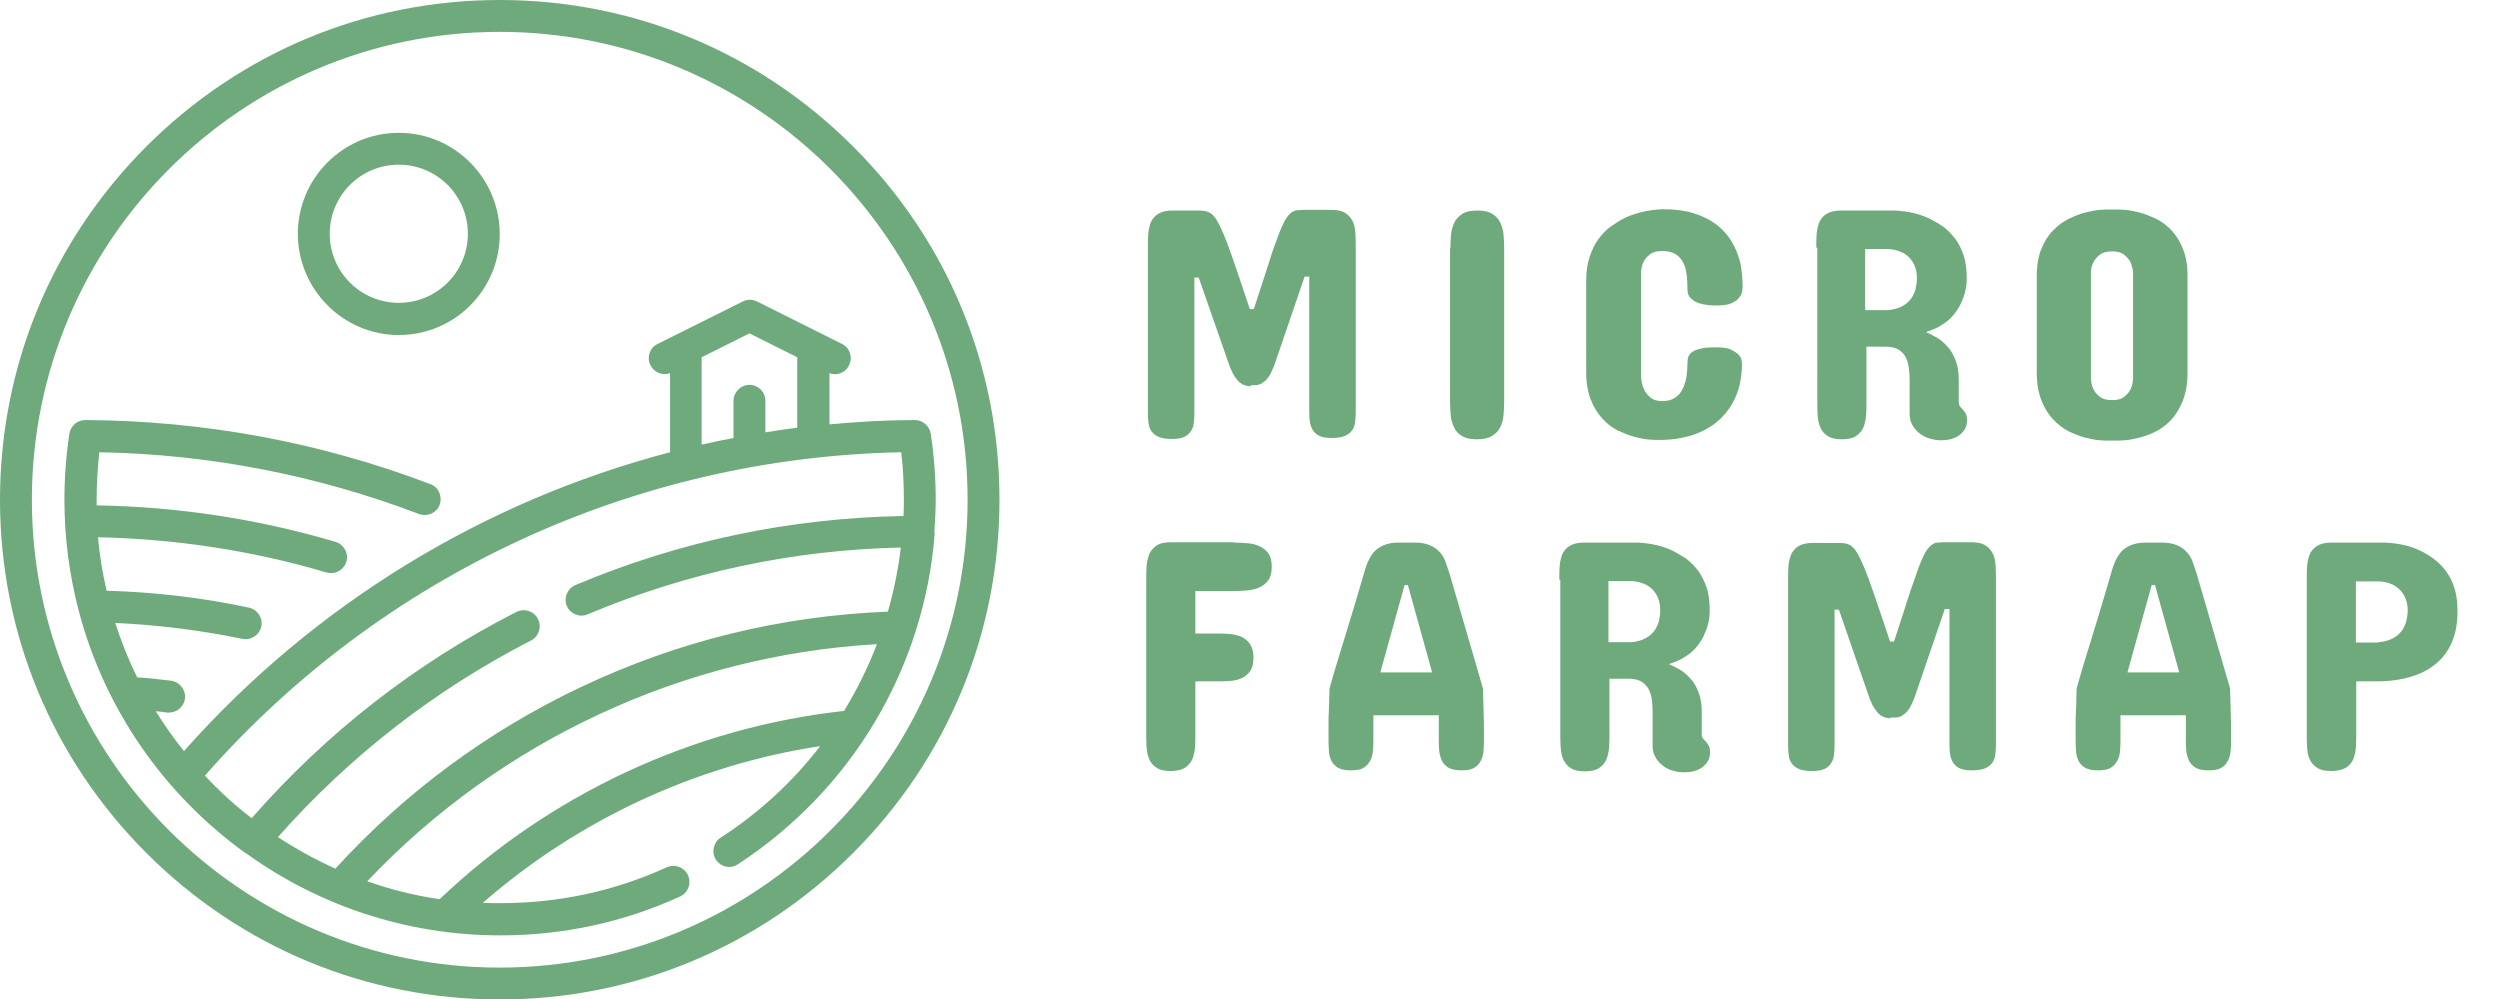
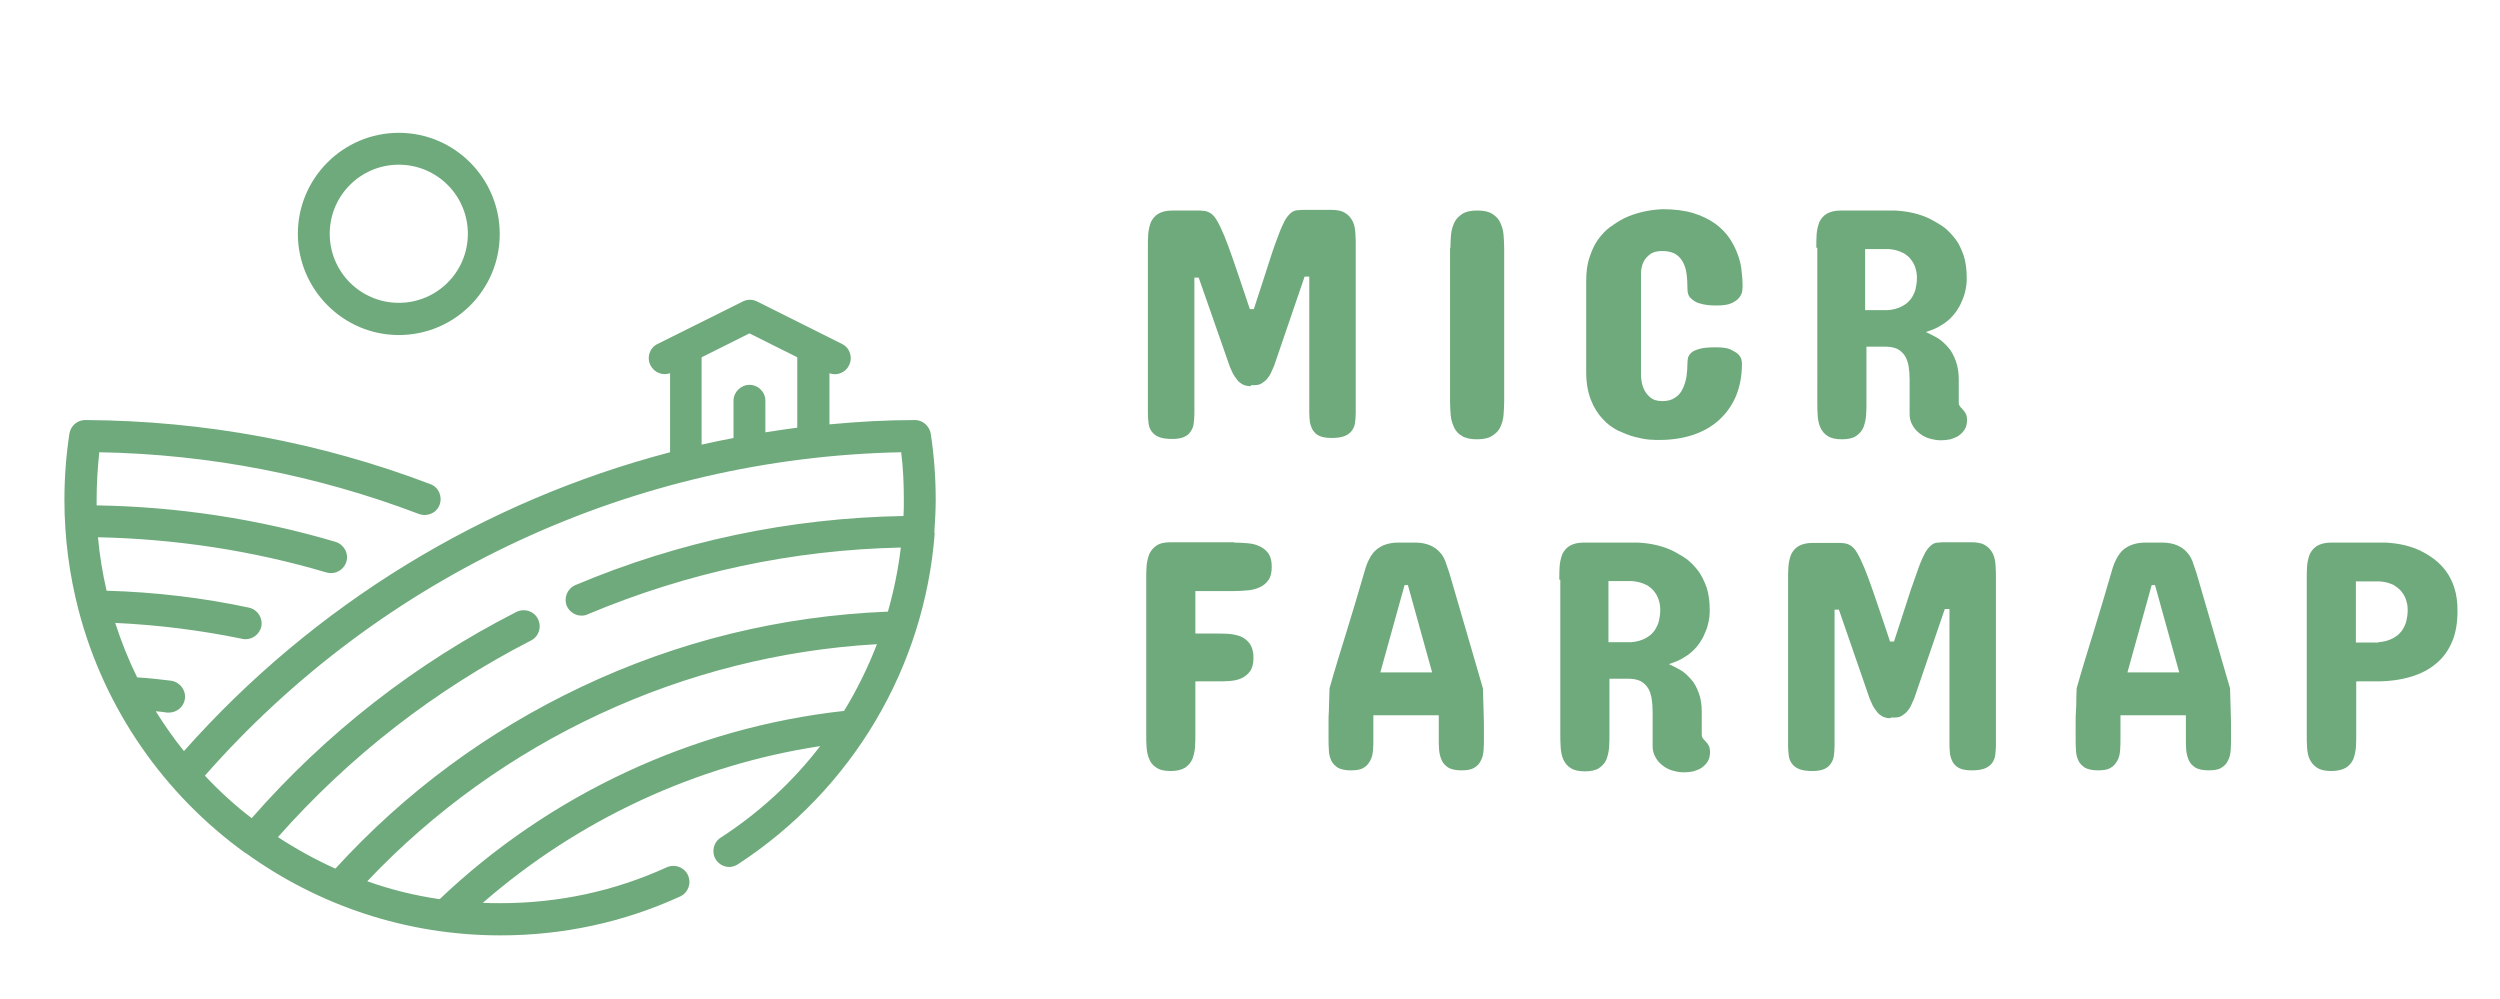
<svg xmlns="http://www.w3.org/2000/svg" version="1.1" id="Calque_1" x="0px" y="0px" viewBox="0 0 752.9 301" style="enable-background:new 0 0 752.9 301;" xml:space="preserve">
  <style type="text/css">
	.st0{fill:#6EAA7B;}
</style>
  <g>
    <path class="st0" d="M376.7,116.3c-1,0-1.8-0.2-2.4-0.5c-0.7-0.4-1.3-0.8-1.7-1.4c-0.5-0.6-0.9-1.2-1.3-1.9c-0.3-0.7-0.6-1.4-0.9-2   L361,83.6h-1.3v41c0,1-0.1,2-0.2,2.9c-0.1,0.9-0.4,1.7-0.9,2.4c-0.4,0.7-1.1,1.3-2,1.7c-0.9,0.4-2.1,0.6-3.6,0.6   c-1.7,0-3-0.2-4-0.6c-1-0.4-1.7-1-2.2-1.7c-0.5-0.7-0.8-1.5-0.9-2.4c-0.1-0.9-0.2-1.9-0.2-2.9V74.6c0-1.4,0-2.8,0.1-4.1   c0.1-1.3,0.4-2.5,0.8-3.6c0.5-1,1.2-1.9,2.2-2.5c1-0.6,2.4-1,4.3-1h6.7c1.1,0,2.1,0,2.8,0.1c0.8,0.1,1.5,0.4,2.1,0.8   c0.7,0.5,1.3,1.2,1.9,2.3c0.6,1,1.3,2.5,2.1,4.4c0.8,1.9,1.7,4.4,2.7,7.3c1,3,2.3,6.6,3.7,10.9l1.3,3.9h1.2l1.6-4.9   c1.3-4.1,2.5-7.6,3.4-10.5c0.9-2.9,1.8-5.2,2.5-7.1c0.7-1.9,1.4-3.3,1.9-4.3c0.6-1,1.2-1.7,1.8-2.2c0.6-0.5,1.3-0.8,2.1-0.8   c0.8-0.1,1.7-0.1,2.8-0.1h7.2c1.8,0,3.3,0.3,4.3,1c1,0.6,1.7,1.5,2.2,2.5c0.5,1,0.7,2.2,0.8,3.6c0.1,1.3,0.1,2.7,0.1,4.1v49.9   c0,1-0.1,2-0.2,2.9c-0.1,0.9-0.4,1.7-0.9,2.4c-0.5,0.7-1.2,1.3-2.2,1.7c-1,0.4-2.3,0.6-4,0.6c-1.5,0-2.7-0.2-3.6-0.6   c-0.9-0.4-1.5-1-2-1.7c-0.4-0.7-0.7-1.5-0.9-2.4c-0.1-0.9-0.2-1.9-0.2-2.9v-41h-1.4l-9.2,26.9c-0.3,0.7-0.6,1.3-0.9,2   c-0.3,0.7-0.7,1.3-1.2,1.9c-0.5,0.6-1.1,1-1.7,1.4c-0.7,0.4-1.4,0.5-2.4,0.5H376.7z" />
    <path class="st0" d="M436.8,74.7c0-1.4,0.1-2.8,0.2-4.1c0.1-1.3,0.5-2.5,1-3.6c0.5-1.1,1.4-1.9,2.4-2.6c1.1-0.7,2.6-1,4.5-1   c1.9,0,3.4,0.3,4.5,1c1.1,0.7,1.9,1.5,2.4,2.6c0.5,1.1,0.9,2.3,1,3.6c0.1,1.3,0.2,2.7,0.2,4.1v46.2c0,1.4-0.1,2.8-0.2,4.2   c-0.1,1.3-0.5,2.5-1,3.6c-0.5,1.1-1.4,1.9-2.5,2.6s-2.6,1-4.5,1c-1.9,0-3.4-0.3-4.5-1c-1.1-0.6-1.9-1.5-2.4-2.6   c-0.5-1.1-0.9-2.3-1-3.6c-0.1-1.3-0.2-2.7-0.2-4.2V74.7z" />
    <path class="st0" d="M500.7,63c3.6,0,6.7,0.4,9.3,1.2c2.6,0.8,4.8,1.9,6.6,3.2c1.8,1.3,3.2,2.8,4.3,4.4c1.1,1.7,1.9,3.3,2.5,5   c0.6,1.7,1,3.3,1.1,4.9c0.2,1.6,0.3,2.9,0.3,4.1c0,0.5,0,1.1-0.1,1.8c-0.1,0.7-0.4,1.4-0.9,2c-0.5,0.7-1.3,1.2-2.3,1.7   c-1.1,0.5-2.6,0.7-4.5,0.7c-0.7,0-1.5,0-2.5-0.1c-1-0.1-1.9-0.3-2.9-0.6c-0.9-0.3-1.7-0.8-2.4-1.5c-0.7-0.6-1-1.5-1-2.7   c0-1.8-0.1-3.4-0.3-4.8c-0.2-1.4-0.6-2.6-1.2-3.6c-0.6-1-1.3-1.7-2.3-2.3c-1-0.5-2.2-0.8-3.8-0.8c-1.6,0-2.8,0.3-3.7,1   c-0.9,0.7-1.5,1.4-1.9,2.2c-0.5,1-0.7,2-0.8,3.2v31.2c0.1,1.4,0.3,2.7,0.8,3.8c0.4,1,1,1.8,1.9,2.6c0.9,0.8,2.1,1.2,3.7,1.2   c1.5,0,2.8-0.3,3.8-1c1-0.6,1.8-1.5,2.3-2.6c0.6-1.1,0.9-2.3,1.2-3.7c0.2-1.4,0.3-2.9,0.3-4.4c0-0.5,0.1-1,0.2-1.5   c0.2-0.5,0.5-1,1.1-1.5s1.5-0.8,2.6-1.1c1.1-0.3,2.7-0.4,4.7-0.4c2,0,3.5,0.2,4.5,0.7s1.8,1,2.3,1.5c0.5,0.6,0.8,1.1,0.9,1.7   c0.1,0.5,0.1,0.9,0.1,1.1c0,3.6-0.6,6.8-1.8,9.7c-1.2,2.8-2.9,5.2-5.1,7.2c-2.2,2-4.9,3.5-7.9,4.5c-3.1,1-6.4,1.5-10.1,1.5   c-0.6,0-1.5,0-2.9-0.1s-2.8-0.4-4.4-0.8c-1.6-0.4-3.3-1.1-5.1-1.9c-1.7-0.9-3.3-2-4.7-3.6c-1.4-1.5-2.6-3.4-3.5-5.7   c-0.9-2.3-1.4-5.1-1.4-8.3V84.6c0-2.7,0.3-5.1,1-7.1c0.7-2.1,1.5-3.9,2.6-5.4s2.3-2.8,3.7-3.8c1.4-1,2.8-1.9,4.2-2.6   C492.6,64.1,496.4,63.2,500.7,63z" />
    <path class="st0" d="M547,74.6c0-1.4,0-2.8,0.1-4.1s0.4-2.5,0.8-3.6c0.5-1,1.2-1.9,2.2-2.5c1-0.6,2.4-1,4.3-1h16.2   c4,0.2,7.6,1,10.8,2.6c1.3,0.7,2.7,1.5,4,2.4c1.3,1,2.4,2.2,3.5,3.6s1.8,3.1,2.5,5c0.6,1.9,0.9,4.2,0.9,6.7c0,0.5,0,1.2-0.1,2.1   c-0.1,0.9-0.3,1.8-0.6,2.9c-0.3,1-0.8,2.1-1.3,3.2c-0.6,1.1-1.3,2.2-2.2,3.2c-0.9,1-2,2-3.4,2.8c-1.3,0.9-2.9,1.5-4.7,2.1   c1.1,0.5,2.3,1.1,3.5,1.8c1.2,0.7,2.2,1.7,3.2,2.8c1,1.1,1.7,2.5,2.3,4.1c0.6,1.6,0.9,3.5,0.9,5.6v7c0,0.4,0.1,0.7,0.3,1   c0.2,0.3,0.4,0.5,0.6,0.7c0.8,0.8,1.2,1.5,1.4,2c0.1,0.6,0.2,1,0.2,1.4c0,1.1-0.2,2.1-0.7,2.9c-0.5,0.8-1.1,1.4-1.8,1.9   c-0.7,0.5-1.6,0.8-2.5,1.1c-0.9,0.2-1.9,0.3-2.9,0.3c-1.1,0-2.2-0.2-3.3-0.5c-1.1-0.3-2.1-0.8-3-1.5c-0.9-0.7-1.7-1.5-2.2-2.5   c-0.6-1-0.9-2.1-0.9-3.4v-10.4c0-1.4-0.1-2.8-0.3-4c-0.2-1.2-0.6-2.3-1.1-3.1c-0.6-0.9-1.3-1.6-2.3-2.1c-1-0.5-2.3-0.7-3.8-0.7   h-5.5v16.4c0,1.4,0,2.9-0.1,4.2c-0.1,1.4-0.4,2.6-0.8,3.7c-0.5,1.1-1.2,1.9-2.2,2.6s-2.5,1-4.3,1c-1.8,0-3.3-0.3-4.3-1   c-1-0.6-1.7-1.5-2.2-2.6c-0.5-1.1-0.7-2.3-0.8-3.7c-0.1-1.4-0.1-2.8-0.1-4.2V74.6z M568.5,93.4c1.6-0.1,3.1-0.5,4.4-1.2   c0.6-0.3,1.1-0.7,1.6-1.1c0.5-0.5,1-1,1.4-1.7c0.4-0.7,0.8-1.5,1-2.4c0.2-0.9,0.4-2,0.4-3.2c0-1.1-0.1-2-0.4-2.9   c-0.2-0.8-0.6-1.6-1-2.2c-0.4-0.6-0.8-1.1-1.4-1.6c-0.5-0.4-1-0.8-1.5-1c-1.2-0.6-2.7-1-4.2-1.1h-7.1v18.4H568.5z" />
-     <path class="st0" d="M613.4,82.9c0-3.1,0.5-5.8,1.4-8c0.9-2.2,2.1-4.1,3.5-5.5c1.4-1.5,3-2.6,4.7-3.5c1.7-0.8,3.4-1.5,5-1.9   c1.6-0.4,3.1-0.7,4.4-0.8s2.3-0.1,2.9-0.1h1.7c0.6,0,1.6,0,2.9,0.1s2.8,0.4,4.4,0.8c1.6,0.4,3.3,1.1,5,1.9c1.7,0.8,3.3,2,4.7,3.5   c1.4,1.5,2.5,3.3,3.4,5.5s1.4,4.9,1.4,8v29.4c0,3.2-0.5,6-1.4,8.3s-2,4.1-3.4,5.7c-1.4,1.5-2.9,2.7-4.7,3.6c-1.7,0.9-3.4,1.5-5,1.9   c-1.6,0.4-3.1,0.7-4.4,0.8c-1.3,0.1-2.3,0.1-2.9,0.1h-1.7c-0.6,0-1.6,0-2.9-0.1c-1.3-0.1-2.8-0.4-4.4-0.8c-1.6-0.4-3.3-1.1-5-1.9   c-1.7-0.9-3.3-2.1-4.7-3.6c-1.4-1.5-2.6-3.4-3.5-5.7c-0.9-2.3-1.4-5-1.4-8.3V82.9z M629.7,114.1c0.1,1.2,0.3,2.3,0.8,3.2   c0.4,0.8,1.1,1.6,1.9,2.2c0.9,0.7,2.1,1,3.7,1c1.6,0,2.8-0.3,3.6-1c0.9-0.7,1.5-1.4,1.9-2.2c0.5-0.9,0.7-2,0.8-3.2v-32   c-0.1-1.2-0.4-2.2-0.8-3.2c-0.4-0.8-1.1-1.5-1.9-2.2c-0.9-0.7-2.1-1-3.6-1c-1.6,0-2.8,0.3-3.7,1c-0.9,0.7-1.5,1.4-1.9,2.2   c-0.5,1-0.8,2-0.8,3.2V114.1z" />
    <path class="st0" d="M371.7,163.4c1.3,0,2.6,0.1,4,0.2c1.3,0.1,2.6,0.4,3.6,0.9c1.1,0.5,2,1.2,2.7,2.2c0.7,1,1,2.3,1,4s-0.3,3-1,4   c-0.7,1-1.6,1.7-2.7,2.2s-2.3,0.8-3.6,0.9c-1.3,0.1-2.7,0.2-4,0.2H360v12.8h6.2c1.3,0,2.6,0,3.9,0.1c1.3,0.1,2.6,0.4,3.6,0.8   c1.1,0.5,2,1.2,2.7,2.2c0.7,1,1.1,2.4,1.1,4.1s-0.3,3.1-1,4.1c-0.7,1-1.6,1.7-2.7,2.2c-1.1,0.5-2.3,0.7-3.6,0.8   c-1.3,0.1-2.7,0.1-4,0.1H360v15.6c0,1.4,0,2.8-0.1,4.2c-0.1,1.3-0.4,2.5-0.8,3.6c-0.5,1.1-1.2,1.9-2.2,2.6c-1,0.6-2.4,1-4.3,1   c-1.9,0-3.3-0.3-4.3-1c-1-0.6-1.8-1.5-2.2-2.6c-0.5-1.1-0.7-2.3-0.8-3.6c-0.1-1.3-0.1-2.7-0.1-4.2v-46.2c0-1.4,0-2.8,0.1-4.1   c0.1-1.3,0.4-2.5,0.8-3.6c0.5-1.1,1.2-1.9,2.2-2.6c1-0.7,2.5-1,4.3-1H371.7z" />
    <path class="st0" d="M446.6,207.3c0.1,2.2,0.1,4.5,0.2,6.8c0.1,2.3,0.1,4.6,0.1,6.7v1.5c0,1.2,0,2.5-0.1,3.6   c-0.1,1.2-0.3,2.2-0.8,3.1c-0.4,0.9-1.1,1.7-2,2.2c-0.9,0.6-2.2,0.8-3.9,0.8c-1.7,0-3-0.3-3.9-0.8c-0.9-0.6-1.6-1.3-2-2.2   s-0.7-2-0.8-3.1s-0.1-2.4-0.1-3.6v-6.9h-19.7v6.9c0,1.2,0,2.5-0.1,3.6s-0.3,2.2-0.8,3.1s-1.1,1.7-2,2.2c-0.9,0.6-2.2,0.8-3.9,0.8   s-3-0.3-3.9-0.8c-0.9-0.6-1.6-1.3-2-2.2c-0.4-0.9-0.7-2-0.7-3.1c-0.1-1.2-0.1-2.4-0.1-3.6v-1.5c0-1,0-2.1,0-3.2   c0-1.1,0-2.3,0.1-3.5c0-1.2,0.1-2.4,0.1-3.5c0-1.2,0.1-2.3,0.1-3.3c1.6-5.7,3.4-11.5,5.2-17.3c1.8-5.8,3.5-11.6,5.2-17.4   c0.3-1.2,0.7-2.4,1.2-3.5c0.5-1.1,1.1-2.1,1.8-2.9c0.8-0.8,1.7-1.5,2.9-2c1.2-0.5,2.7-0.8,4.5-0.8h4.9c1.8,0,3.3,0.3,4.5,0.8   c1.2,0.5,2.2,1.2,2.9,2c0.8,0.8,1.4,1.8,1.8,2.9c0.4,1.1,0.8,2.3,1.2,3.5L446.6,207.3z M415.7,202.5h15.6l-7.3-26.3H423   L415.7,202.5z" />
    <path class="st0" d="M469.6,174.6c0-1.4,0-2.8,0.1-4.1s0.4-2.5,0.8-3.6c0.5-1,1.2-1.9,2.2-2.5c1-0.6,2.4-1,4.3-1h16.2   c4,0.2,7.6,1,10.8,2.6c1.3,0.7,2.7,1.5,4,2.4c1.3,1,2.4,2.2,3.5,3.6c1,1.4,1.8,3.1,2.5,5c0.6,1.9,0.9,4.2,0.9,6.7   c0,0.5,0,1.2-0.1,2.1c-0.1,0.9-0.3,1.8-0.6,2.9c-0.3,1-0.8,2.1-1.3,3.2c-0.6,1.1-1.3,2.2-2.2,3.2c-0.9,1-2,2-3.4,2.8   c-1.3,0.9-2.9,1.5-4.7,2.1c1.1,0.5,2.3,1.1,3.5,1.8c1.2,0.7,2.2,1.7,3.2,2.8c1,1.1,1.7,2.5,2.3,4.1c0.6,1.6,0.9,3.5,0.9,5.6v7   c0,0.4,0.1,0.7,0.3,1c0.2,0.3,0.4,0.5,0.6,0.7c0.8,0.8,1.2,1.5,1.4,2c0.1,0.6,0.2,1,0.2,1.4c0,1.1-0.2,2.1-0.7,2.9   c-0.5,0.8-1.1,1.4-1.8,1.9c-0.7,0.5-1.6,0.8-2.5,1.1c-0.9,0.2-1.9,0.3-2.9,0.3c-1.1,0-2.2-0.2-3.3-0.5c-1.1-0.3-2.1-0.8-3-1.5   c-0.9-0.7-1.7-1.5-2.2-2.5c-0.6-1-0.9-2.1-0.9-3.4v-10.4c0-1.4-0.1-2.8-0.3-4c-0.2-1.2-0.6-2.3-1.1-3.1c-0.6-0.9-1.3-1.6-2.3-2.1   c-1-0.5-2.3-0.7-3.8-0.7h-5.5v16.4c0,1.4,0,2.9-0.1,4.2c-0.1,1.4-0.4,2.6-0.8,3.7c-0.5,1.1-1.2,1.9-2.2,2.6s-2.5,1-4.3,1   c-1.8,0-3.3-0.3-4.3-1c-1-0.6-1.7-1.5-2.2-2.6c-0.5-1.1-0.7-2.3-0.8-3.7c-0.1-1.4-0.1-2.8-0.1-4.2V174.6z M491.2,193.4   c1.6-0.1,3.1-0.5,4.4-1.2c0.6-0.3,1.1-0.7,1.6-1.1c0.5-0.5,1-1,1.4-1.7c0.4-0.7,0.8-1.5,1-2.4c0.2-0.9,0.4-2,0.4-3.2   c0-1.1-0.1-2-0.4-2.9c-0.2-0.8-0.6-1.6-1-2.2c-0.4-0.6-0.8-1.1-1.4-1.6c-0.5-0.4-1-0.8-1.5-1c-1.2-0.6-2.7-1-4.2-1.1h-7.1v18.4   H491.2z" />
    <path class="st0" d="M569.4,216.3c-1,0-1.8-0.2-2.4-0.5c-0.7-0.4-1.3-0.8-1.7-1.4c-0.5-0.6-0.9-1.2-1.3-1.9c-0.3-0.7-0.6-1.4-0.9-2   l-9.3-26.9h-1.3v41c0,1-0.1,2-0.2,2.9c-0.1,0.9-0.4,1.7-0.9,2.4c-0.4,0.7-1.1,1.3-2,1.7c-0.9,0.4-2.1,0.6-3.6,0.6   c-1.7,0-3-0.2-4-0.6c-1-0.4-1.7-1-2.2-1.7c-0.5-0.7-0.8-1.5-0.9-2.4c-0.1-0.9-0.2-1.9-0.2-2.9v-49.9c0-1.4,0-2.8,0.1-4.1   c0.1-1.3,0.4-2.5,0.8-3.6c0.5-1,1.2-1.9,2.2-2.5c1-0.6,2.4-1,4.3-1h6.7c1.1,0,2.1,0,2.8,0.1c0.8,0.1,1.5,0.4,2.1,0.8   c0.7,0.5,1.3,1.2,1.9,2.3c0.6,1,1.3,2.5,2.1,4.4c0.8,1.9,1.7,4.4,2.7,7.3c1,3,2.3,6.6,3.7,10.9l1.3,3.9h1.2l1.6-4.9   c1.3-4.1,2.5-7.6,3.4-10.5c1-2.9,1.8-5.2,2.5-7.1c0.7-1.9,1.4-3.3,1.9-4.3c0.6-1,1.2-1.7,1.8-2.2c0.6-0.5,1.3-0.8,2.1-0.8   c0.8-0.1,1.7-0.1,2.8-0.1h7.2c1.8,0,3.3,0.3,4.3,1c1,0.6,1.7,1.5,2.2,2.5c0.5,1,0.7,2.2,0.8,3.6c0.1,1.3,0.1,2.7,0.1,4.1v49.9   c0,1-0.1,2-0.2,2.9c-0.1,0.9-0.4,1.7-0.9,2.4c-0.5,0.7-1.2,1.3-2.2,1.7c-1,0.4-2.3,0.6-4,0.6c-1.5,0-2.7-0.2-3.6-0.6   c-0.9-0.4-1.5-1-2-1.7c-0.4-0.7-0.7-1.5-0.9-2.4c-0.1-0.9-0.2-1.9-0.2-2.9v-41h-1.4l-9.2,26.9c-0.3,0.7-0.6,1.3-0.9,2   c-0.3,0.7-0.7,1.3-1.2,1.9c-0.5,0.6-1.1,1-1.7,1.4c-0.7,0.4-1.4,0.5-2.4,0.5H569.4z" />
    <path class="st0" d="M671.6,207.3c0.1,2.2,0.1,4.5,0.2,6.8c0.1,2.3,0.1,4.6,0.1,6.7v1.5c0,1.2,0,2.5-0.1,3.6   c-0.1,1.2-0.3,2.2-0.8,3.1c-0.4,0.9-1.1,1.7-2,2.2c-0.9,0.6-2.2,0.8-3.9,0.8c-1.7,0-3-0.3-3.9-0.8c-0.9-0.6-1.6-1.3-2-2.2   s-0.7-2-0.8-3.1s-0.1-2.4-0.1-3.6v-6.9h-19.7v6.9c0,1.2,0,2.5-0.1,3.6c-0.1,1.2-0.3,2.2-0.8,3.1s-1.1,1.7-2,2.2   c-0.9,0.6-2.2,0.8-3.9,0.8c-1.7,0-3-0.3-3.9-0.8c-0.9-0.6-1.6-1.3-2-2.2s-0.7-2-0.7-3.1c-0.1-1.2-0.1-2.4-0.1-3.6v-1.5   c0-1,0-2.1,0-3.2c0-1.1,0-2.3,0.1-3.5s0.1-2.4,0.1-3.5c0-1.2,0.1-2.3,0.1-3.3c1.6-5.7,3.4-11.5,5.2-17.3c1.8-5.8,3.5-11.6,5.2-17.4   c0.3-1.2,0.7-2.4,1.2-3.5c0.5-1.1,1.1-2.1,1.8-2.9s1.7-1.5,2.9-2c1.2-0.5,2.7-0.8,4.5-0.8h4.9c1.8,0,3.3,0.3,4.5,0.8   c1.2,0.5,2.2,1.2,2.9,2c0.8,0.8,1.4,1.8,1.8,2.9c0.4,1.1,0.8,2.3,1.2,3.5L671.6,207.3z M640.7,202.5h15.6l-7.3-26.3H648   L640.7,202.5z" />
    <path class="st0" d="M709.6,205.1V221c0,1.4,0,2.8-0.1,4.1c-0.1,1.3-0.4,2.5-0.8,3.6c-0.5,1-1.2,1.9-2.2,2.5s-2.5,1-4.4,1   c-1.8,0-3.3-0.3-4.3-1c-1-0.6-1.7-1.5-2.2-2.5c-0.5-1-0.7-2.2-0.8-3.6c-0.1-1.3-0.1-2.7-0.1-4.1v-46.4c0-1.4,0-2.8,0.1-4.1   s0.4-2.5,0.8-3.6c0.5-1,1.2-1.9,2.2-2.5c1-0.6,2.4-1,4.3-1h16.2c4.1,0.2,7.7,1,10.9,2.6c1.4,0.7,2.7,1.5,4,2.5   c1.3,1,2.5,2.2,3.5,3.6c1,1.4,1.9,3.1,2.5,5.1c0.6,1.9,0.9,4.2,0.9,6.8c0,3.5-0.5,6.6-1.6,9.2c-1.1,2.6-2.7,4.9-4.8,6.6   c-2.1,1.8-4.6,3.1-7.6,4c-3,0.9-6.4,1.4-10.2,1.4H709.6z M716.3,193.4c1.6-0.1,3.1-0.5,4.4-1.2c0.6-0.3,1.1-0.7,1.6-1.1   c0.5-0.5,1-1,1.4-1.7c0.4-0.7,0.8-1.5,1-2.4c0.2-0.9,0.4-2,0.4-3.1c0-1.1-0.1-2.1-0.4-2.9c-0.2-0.8-0.6-1.6-1-2.2   c-0.4-0.6-0.8-1.1-1.3-1.5c-0.5-0.4-1-0.8-1.5-1.1c-1.2-0.6-2.6-1-4.2-1.1h-7.2v18.4H716.3z" />
  </g>
  <g>
    <path class="st0" d="M281.4,160.1c0.2-3.2,0.4-6.4,0.4-9.6c0-6.7-0.5-13.4-1.5-19.9c-0.4-2.3-2.4-4.1-4.7-4.1   c-8.7,0-17.2,0.5-25.8,1.3v-15.4c0.5,0.2,1.1,0.3,1.6,0.3c1.8,0,3.5-1,4.3-2.7c1.2-2.4,0.2-5.3-2.1-6.4l-25.6-12.8   c-1.4-0.7-2.9-0.7-4.3,0L198,103.6c-2.4,1.2-3.3,4.1-2.1,6.4c1.1,2.2,3.6,3.2,5.9,2.4v23.8c-56.1,14.7-107.2,45.8-146.4,90   c-3.1-3.8-5.9-7.9-8.5-12c1.1,0.1,2.2,0.2,3.4,0.4c0.2,0,0.4,0,0.6,0c2.4,0,4.5-1.8,4.8-4.2c0.3-2.6-1.5-5-4.2-5.4   c-3.3-0.4-6.7-0.8-10.2-1c-2.6-5.3-4.8-10.8-6.6-16.4c12.9,0.6,25.7,2.2,38.3,4.8c0.3,0.1,0.7,0.1,1,0.1c2.2,0,4.2-1.6,4.7-3.8   c0.5-2.6-1.1-5.1-3.7-5.7c-14-3-28.5-4.7-42.9-5.1c-1.2-5.2-2.1-10.6-2.6-16.1c23.4,0.5,46.5,4,68.8,10.6c0.5,0.1,0.9,0.2,1.4,0.2   c2.1,0,4-1.4,4.6-3.4c0.8-2.5-0.7-5.2-3.2-6c-23.3-6.9-47.5-10.6-72-11c0-0.6,0-1.1,0-1.7c0-4.8,0.3-9.6,0.8-14.3   c33.2,0.6,65.5,6.9,96.3,18.6c2.5,0.9,5.3-0.3,6.2-2.8c0.9-2.5-0.3-5.3-2.8-6.2c-33.1-12.6-68.1-19.1-103.9-19.3   c-2.4,0-4.4,1.7-4.8,4.1c-1,6.6-1.5,13.3-1.5,19.9c0,11.5,1.5,22.7,4.3,33.4c7.8,29.8,25.9,55.5,50.2,73c0,0,0,0,0.1,0   c21.6,15.6,48.1,24.8,76.7,24.8c18.8,0,37-3.9,54.1-11.7c2.4-1.1,3.5-3.9,2.4-6.4c-1.1-2.4-3.9-3.5-6.4-2.4   c-15.8,7.2-32.6,10.8-50.1,10.8c-1.8,0-3.5,0-5.3-0.1c28.7-25,64.1-41.5,101.6-47.2c-8.2,10.7-18.3,20-30,27.6   c-2.2,1.4-2.8,4.4-1.4,6.6c0.9,1.4,2.5,2.2,4,2.2c0.9,0,1.8-0.3,2.6-0.8c34.5-22.5,56.2-59.3,59.3-99.7   C281.4,160.6,281.4,160.3,281.4,160.1z M211.3,107.6l14.4-7.2l14.4,7.2v21.2c-3.2,0.4-6.4,0.9-9.6,1.4v-9.5c0-2.7-2.2-4.8-4.8-4.8   s-4.8,2.2-4.8,4.8v11.2c-3.2,0.6-6.4,1.3-9.6,2V107.6z M61.7,233.6c53.2-60.5,129.2-95.8,209.7-97.4c0.6,4.7,0.8,9.6,0.8,14.3   c0,1.6,0,3.2-0.1,4.9c-34.2,0.6-67.5,7.6-98.8,20.8c-2.4,1-3.6,3.8-2.6,6.3c0.8,1.8,2.6,2.9,4.4,2.9c0.6,0,1.3-0.1,1.9-0.4   c30-12.6,61.7-19.4,94.3-20.1c-0.8,6.6-2.1,13-3.9,19.3c-32.3,1.3-63.3,8.9-92.4,22.7c-28.1,13.3-53,31.7-74,54.7   c-6-2.7-11.8-5.9-17.3-9.5c21.6-24.4,47.2-44.3,76.2-59.2c2.4-1.2,3.3-4.1,2.1-6.5c-1.2-2.4-4.1-3.3-6.5-2.1   c-30.4,15.5-57.2,36.4-79.7,62.1C70.8,242.6,66,238.2,61.7,233.6z M132.4,270.8c-7.5-1.1-14.8-2.9-21.8-5.4   c40.1-42.4,95.4-68.1,153.5-71.4c-2.7,7-6,13.7-9.9,20.1C208.7,219.1,165.6,239.2,132.4,270.8z" />
-     <path class="st0" d="M256.9,44.1C228.5,15.7,190.7,0,150.5,0s-78,15.7-106.4,44.1C15.7,72.5,0,110.3,0,150.5s15.7,78,44.1,106.4   c28.4,28.4,66.2,44.1,106.4,44.1s78-15.7,106.4-44.1c28.4-28.4,44.1-66.2,44.1-106.4S285.4,72.5,256.9,44.1z M150.5,291.4   c-77.7,0-140.9-63.2-140.9-140.9S72.8,9.6,150.5,9.6s140.9,63.2,140.9,140.9S228.2,291.4,150.5,291.4z" />
    <path class="st0" d="M120.1,100.9c16.8,0,30.4-13.6,30.4-30.4S136.9,40,120.1,40S89.7,53.7,89.7,70.4S103.3,100.9,120.1,100.9z    M120.1,49.6c11.5,0,20.8,9.3,20.8,20.8s-9.3,20.8-20.8,20.8s-20.8-9.3-20.8-20.8S108.6,49.6,120.1,49.6z" />
  </g>
</svg>